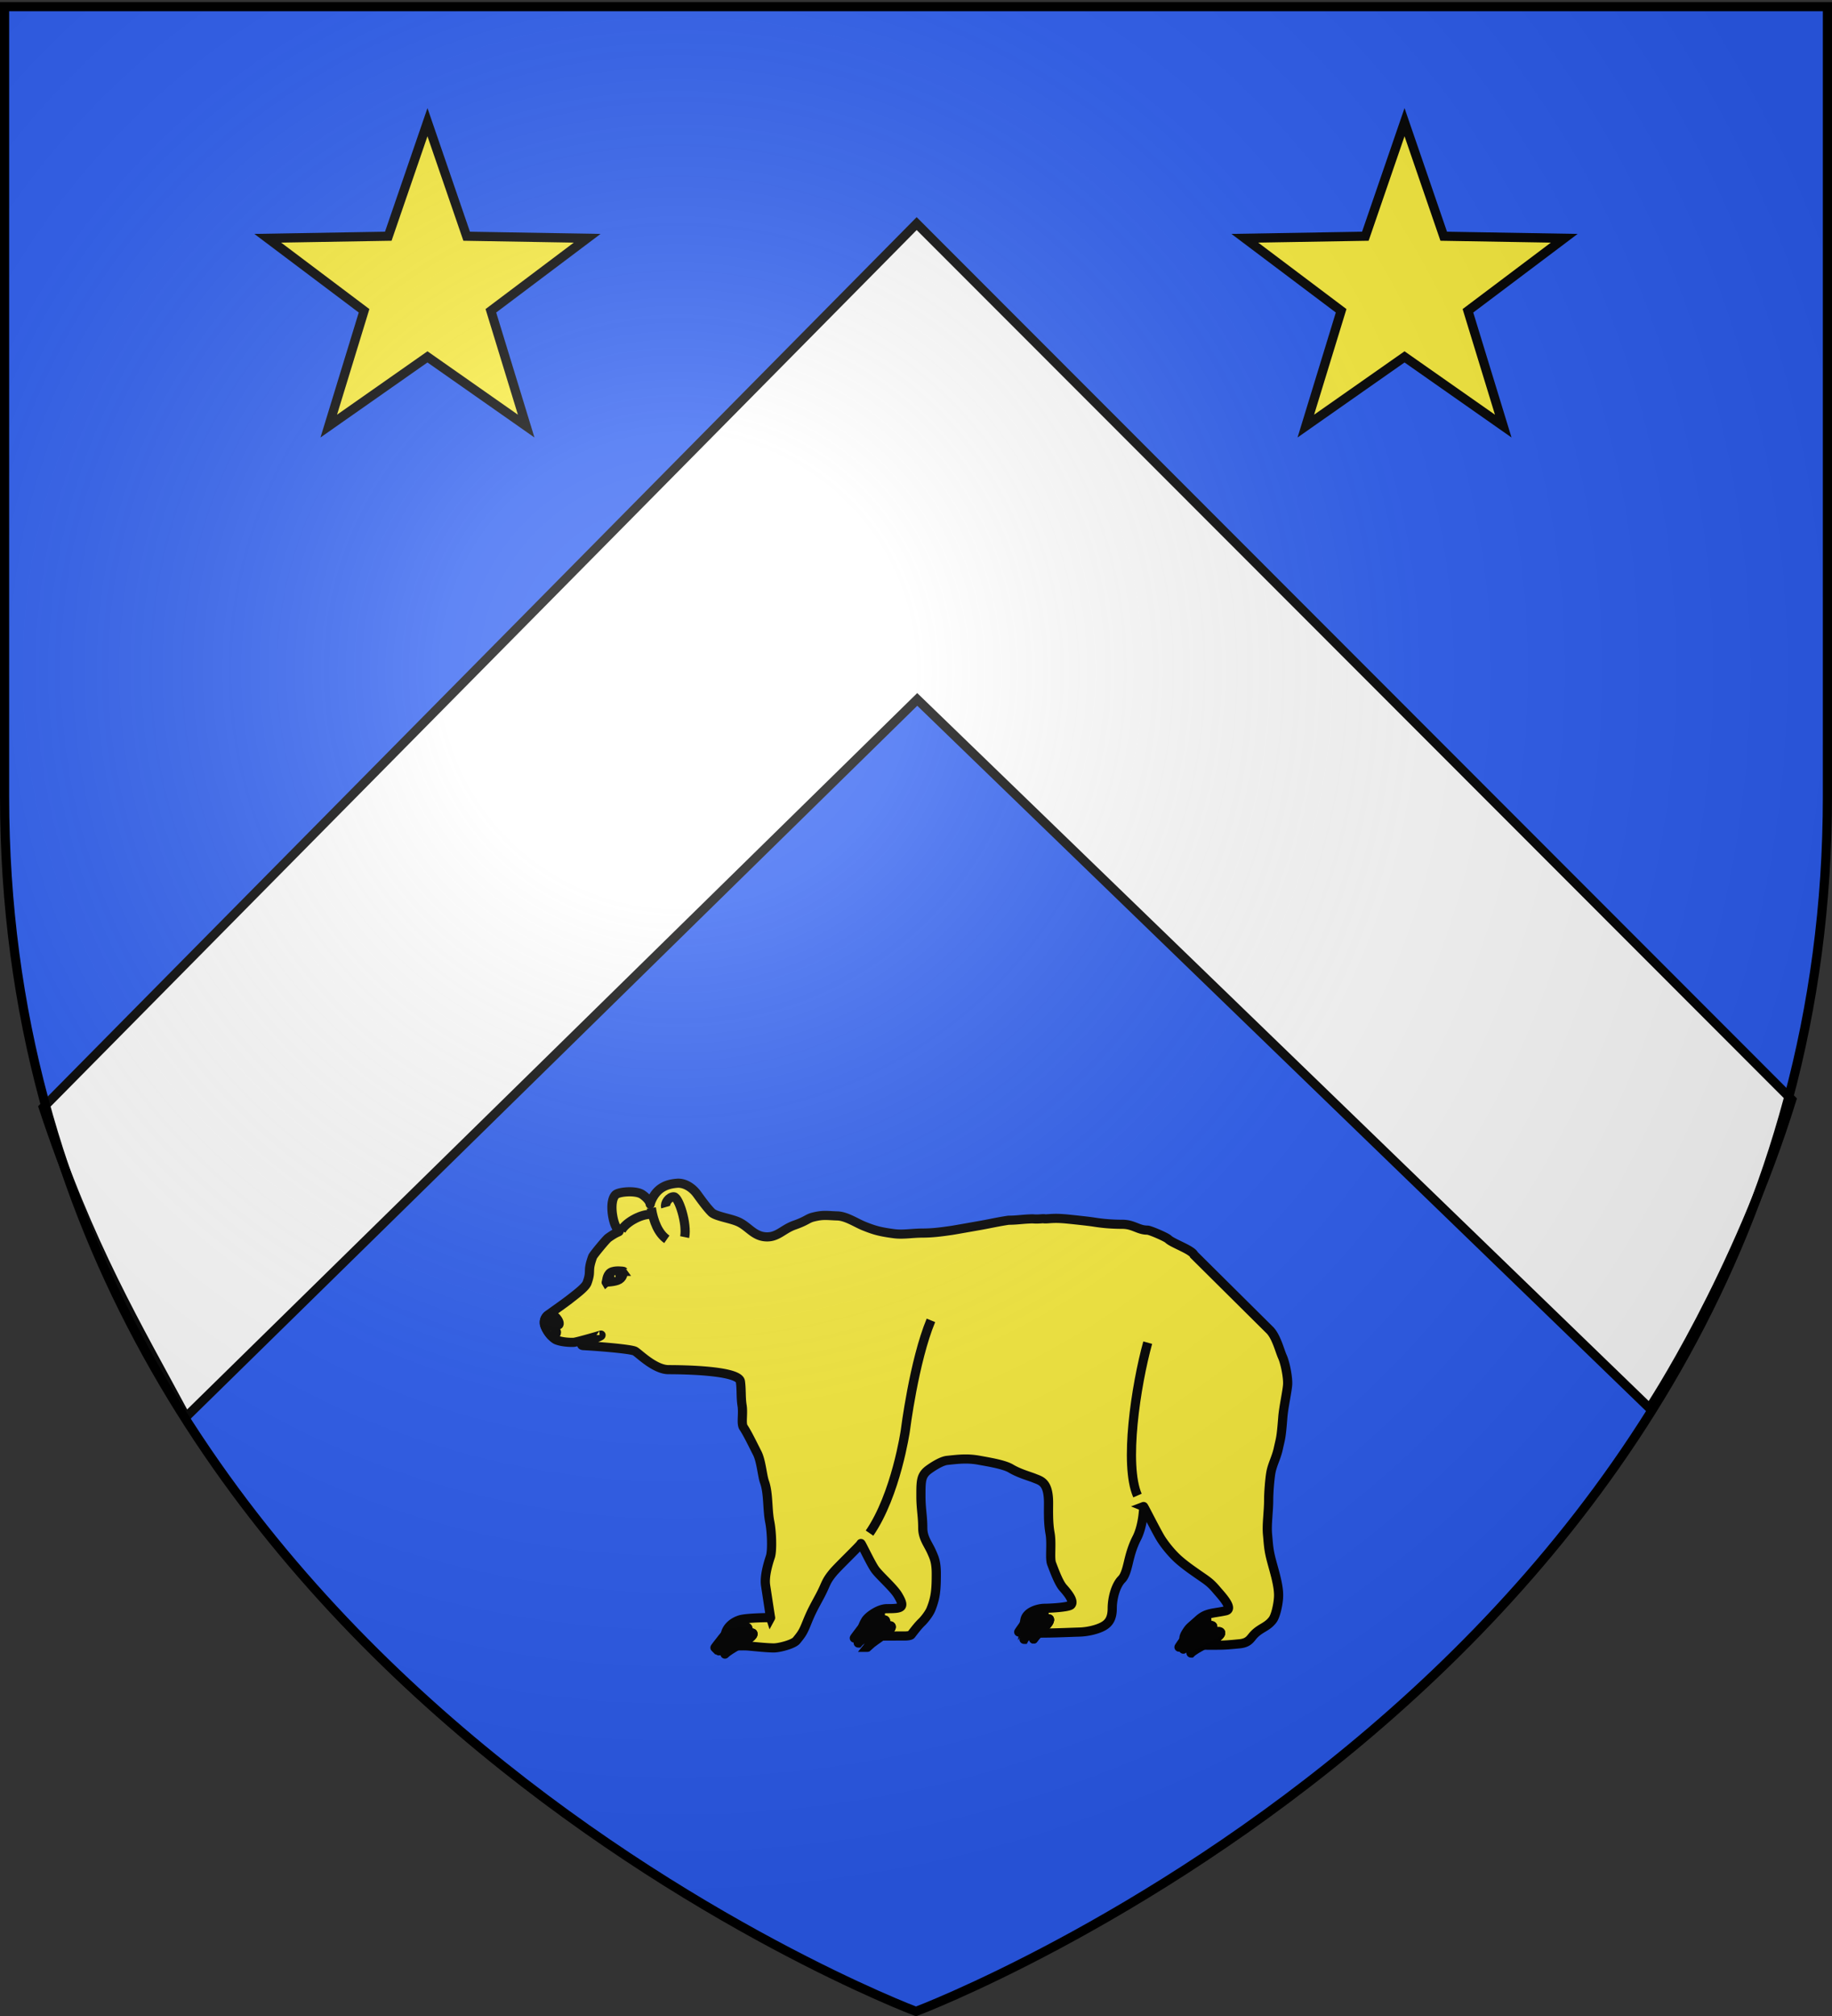
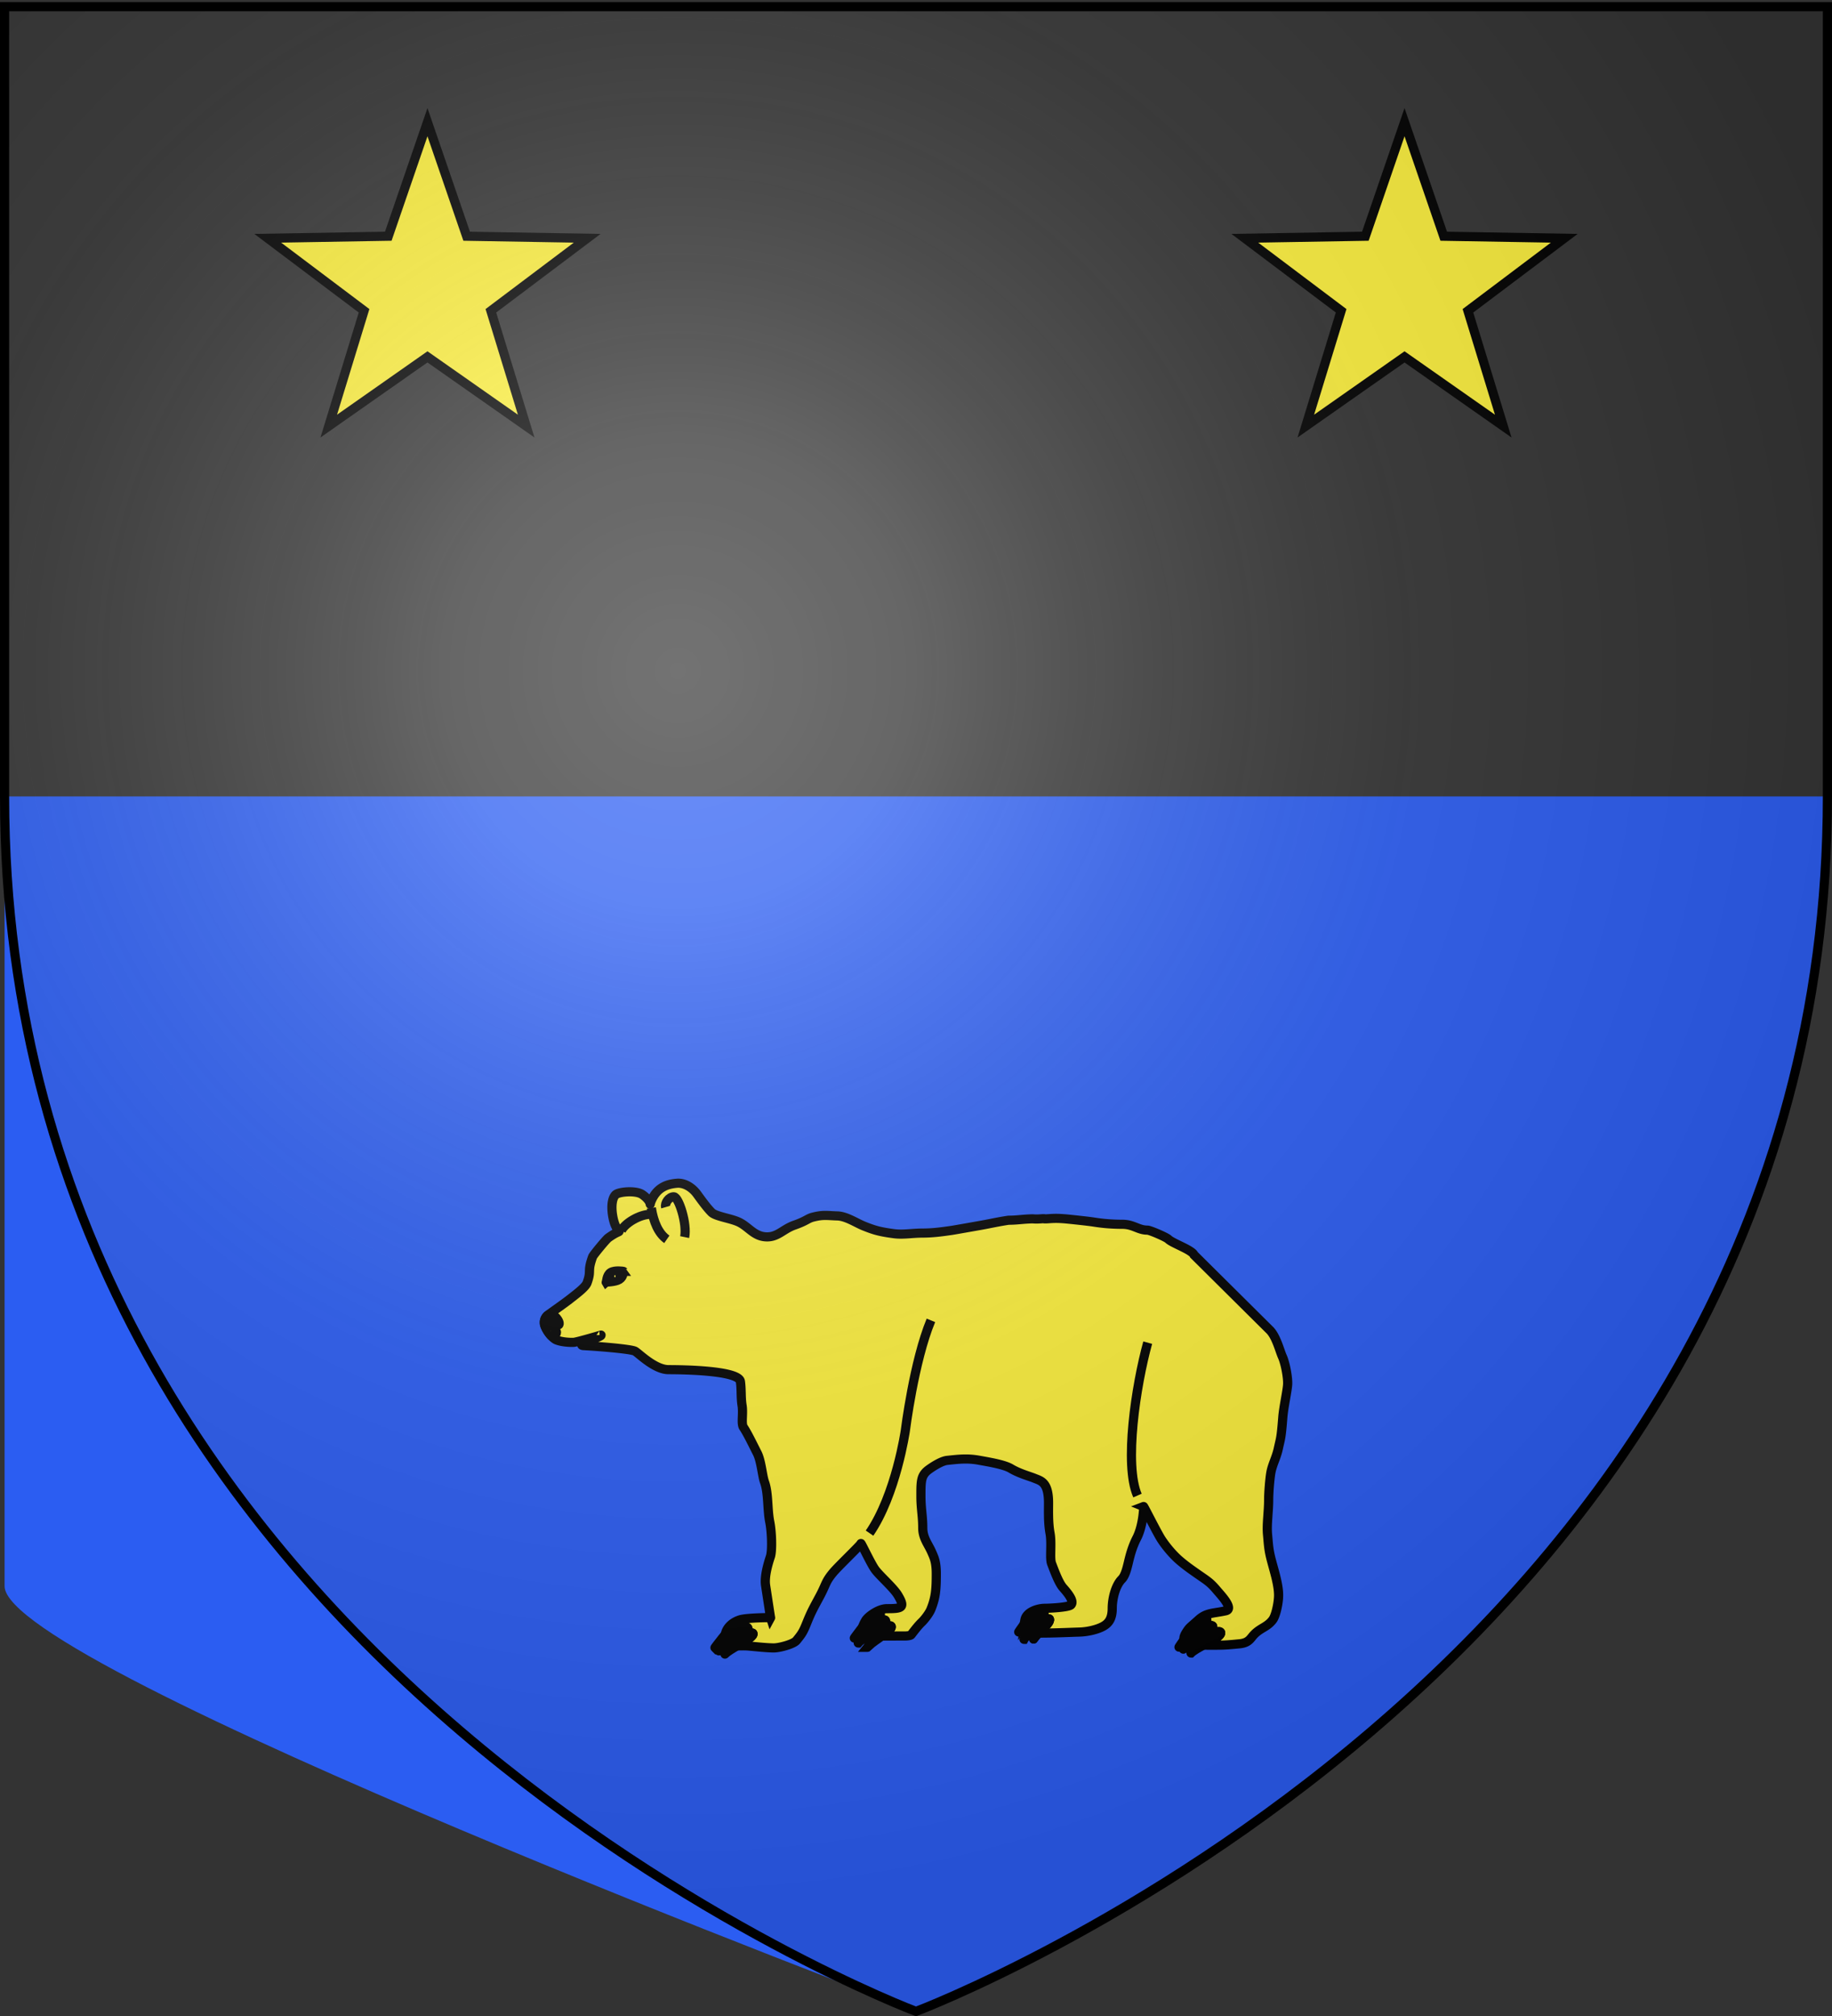
<svg xmlns="http://www.w3.org/2000/svg" xmlns:xlink="http://www.w3.org/1999/xlink" width="600" height="660" version="1.0">
  <rect width="100%" height="100%" fill="#333333" stroke="none" />
  <desc>Flag of Canton of Valais (Wallis)</desc>
  <defs>
    <radialGradient xlink:href="#a" id="b" cx="221.445" cy="226.331" r="300" fx="221.445" fy="226.331" gradientTransform="matrix(1.353 0 0 1.349 -77.63 -85.747)" gradientUnits="userSpaceOnUse" />
    <linearGradient id="a">
      <stop offset="0" style="stop-color:white;stop-opacity:.314" />
      <stop offset=".19" style="stop-color:white;stop-opacity:.251" />
      <stop offset=".6" style="stop-color:#6b6b6b;stop-opacity:.125" />
      <stop offset="1" style="stop-color:black;stop-opacity:.125" />
    </linearGradient>
  </defs>
  <g style="display:inline">
-     <path d="M300 658.5s298.5-112.32 298.5-397.772V2.176H1.5v258.552C1.5 546.18 300 658.5 300 658.5" style="fill:#2b5df2;fill-opacity:1;fill-rule:evenodd;stroke:none;stroke-width:1px;stroke-linecap:butt;stroke-linejoin:miter;stroke-opacity:1" />
+     <path d="M300 658.5s298.5-112.32 298.5-397.772H1.5v258.552C1.5 546.18 300 658.5 300 658.5" style="fill:#2b5df2;fill-opacity:1;fill-rule:evenodd;stroke:none;stroke-width:1px;stroke-linecap:butt;stroke-linejoin:miter;stroke-opacity:1" />
  </g>
  <g style="display:inline">
    <path d="m-115 25 12.833 37.336 39.475.668-31.543 23.743 11.563 37.749L-115 101.833l-32.328 22.663 11.563-37.75-31.543-23.742 39.475-.668z" style="fill:#fcef3c;fill-opacity:1;stroke:#000;stroke-width:3;stroke-linecap:round;stroke-linejoin:miter;stroke-miterlimit:4;stroke-dasharray:none;stroke-dashoffset:0;stroke-opacity:1" transform="translate(575 15)" />
    <path d="m-115 25 12.833 37.336 39.475.668-31.543 23.743 11.563 37.749L-115 101.833l-32.328 22.663 11.563-37.75-31.543-23.742 39.475-.668z" style="fill:#fcef3c;fill-opacity:1;stroke:#000;stroke-width:3;stroke-linecap:round;stroke-linejoin:miter;stroke-miterlimit:4;stroke-dasharray:none;stroke-dashoffset:0;stroke-opacity:1" transform="translate(255 15)" />
-     <path d="M300.219 73.203 14.174 362.568c15.012 45.476 30.883 71.706 46.753 101.303l239.48-234.898 239.82 232.019s28.67-43.097 46.602-100.977z" style="fill:#fff;fill-opacity:1;fill-rule:evenodd;stroke:#000;stroke-width:2.978;stroke-linecap:butt;stroke-linejoin:miter;stroke-miterlimit:4;stroke-dasharray:none;stroke-opacity:1;display:inline" />
  </g>
  <g style="display:inline">
    <g style="fill:#fcef3c;fill-opacity:1;stroke:#000;stroke-width:6.396;stroke-miterlimit:4;stroke-dasharray:none;stroke-opacity:1;display:inline">
      <path d="M436.375 4.75c-5.264-.012-10.152 3.518-13.094 7.531-2.284 3.116-6.667 9.355-10.156 12.844-2.868 2.868-12.847 4.094-18.625 6.656-7.28 3.229-10.957 10.531-20.156 10.532-7.51 0-11.346-5.522-18.906-8.188-8.53-3.008-9.148-4.616-12.907-5.594-7.321-1.904-10.055-1.086-17.156-.875-6.15.183-13.25 5.006-18.469 7.094-7.22 2.888-10.815 3.976-20.781 5.313-6.484.87-12.786-.38-19.719-.407-7.226-.027-12.69-.722-20.812-1.906-1.576-.23-18.354-3.221-20.625-3.625-6.019-1.07-11.375-2.355-18.875-3.469-6.133 0-9.67-.803-16.719-.968-4.393.42-7.45-.39-8.5.03-3.534 0-5.977-.765-14.5 0-2.786.25-15.608 1.595-19.531 2.22-5.816.925-12.062 1.562-19.844 1.562-7.992 0-11.136 4.094-17.656 4.094-1.77 0-13.104 4.916-14.5 6.312-2.915 2.915-16.554 7.494-17.969 11.032l-52.437 52.25c-4.784 4.473-7.232 14.777-9.125 18.968-2.008 4.443-3.97 14.794-3.626 19.594.352 4.914 2.832 16.01 3.344 22.625 1.184 15.278 1.483 14.313 3.156 22.063 1.415 6.55 4.298 11.318 5.25 17.187.742 4.568 1.47 13.581 1.47 18.906 0 8.037 1.448 16.868.78 23.969-.602 6.409-.662 9.836-2.25 16.344-1.777 7.286-5.468 18.11-5.468 26.094 0 5.336 1.914 14.276 4.093 17.218 3.89 5.253 8.76 5.635 13.375 10.719 2.266 2.495 3.407 5.478 9.813 6.094 9.19.883 10.646 1 20.906 1 1.49 0 2.853-.054 4.125-.094-4.127-2.21-8.403-4.379-10.375-6.156-3.683-3.32-.405-4.523 4.375-1.594 2.327 1.426 5.954 4.67 9.031 7.594 2.585-.174 4.593-.46 6.157-.844-4.979-3.33-11.724-7.067-14.219-9.594-3.533-3.577.195-4.23 4.969-.875 2.853 2.006 7.26 6.631 10.437 10.125 1.207-.406 2.036-.923 2.563-1.5-4.764-4.098-11.562-8.725-13.969-11.875-3.305-4.325.373-5.194 4.906-1.156 2.626 2.339 6.711 7.844 9.656 12.031.472-1.502-.406-3.423-1.906-5.719-2-3.062-2.4-2.92-8.156-8.156-5.57-5.067-10.303-4.387-18.937-6.281-6.008-1.318 3.66-11.323 6.312-14.5 4.482-5.37 6.781-6.658 12.594-10.719 5.544-3.873 9.31-6.553 13.437-10.125 4.021-3.48 8.833-8.984 12.469-14.531 2.859-4.361 12.197-23.155 12.438-23.062-.223.09.207 13.216 4.75 22.093 2.228 4.355 3.798 8.786 5.312 14.844 1.035 4.14 2.298 11.039 5.188 13.938 4.168 4.182 6.593 13.205 6.593 20.468 0 7.301 2.676 10.504 6.563 12.594 4.044 2.175 10.625 3.707 16.125 3.875 8.284.26 17.71.719 27.344.719 3.208 0 5.56-.27 7.25-.75-3.291-3.423-7.338-7.07-8.907-9.625-2.42-3.94.138-4.695 3.406-1 1.786 2.017 4.498 6.504 6.625 10.219 1.952-.825 2.719-2.035 2.907-3.47-3.653-3.094-8.448-6.507-10.25-8.843-2.612-3.384.128-4.017 3.656-.844 1.747 1.572 4.405 4.97 6.594 7.969-.094-.943-.303-1.95-.5-2.969-1.07-5.538-9.006-8.031-13.844-8.031-3.25 0-16.525-.66-18.187-2.375-2.36-2.434 1.534-7.553 5.5-12.031 2.928-3.307 5.927-11.458 7.968-16.875 1.463-3.883-.255-13.855 1.094-21.25 1.34-7.343 1.031-15.46 1.031-21.188 0-14.618 5.324-15.391 9.75-17.219 3.547-1.463 10.622-3.317 16.5-6.843 4.673-2.804 15.311-4.543 22.281-5.813 8.217-1.496 14.545-.68 22.125.125 4.021.427 9.962 4.356 12.594 6.25 5.754 4.14 5.688 8.102 5.688 18.906 0 8.78-1.281 13.668-1.281 22.063 0 7.166-3.778 11.26-6.282 17.031-1.575 3.63-3.156 6.665-3.156 14.969 0 10.76.374 16.53 3.688 24.813 1.359 3.398 5.025 7.761 6.218 8.906 2.531 2.427 4.609 5.108 7.563 8.969.638.834 3.543.937 4.594.937 5.193 0 10.635.035 15.875.063-2.293-1.624-4.365-3.152-5.438-4.375-2.861-3.264.166-3.873 4.031-.813 1.38 1.092 3.25 3.1 5.094 5.219.76.002 1.757 0 2.469 0 1.364 0 2.627-.102 3.719-.344-4.276-2.863-9.17-5.88-11.157-8-3.283-3.505.158-4.13 4.594-.844 2.199 1.63 5.527 5.142 8.281 8.25 1.147-.572 1.908-1.438 2.094-2.75-4.205-3.266-9.317-6.752-11.312-9.187-3.111-3.795.172-4.496 4.375-.938 1.778 1.506 4.323 4.498 6.656 7.438-.367-1.281-1.041-2.788-2.125-4.594-1.72-2.865-9.055-8.25-14.875-8.25-10.39 0-12.91-.556-7.563-9.469 3.156-5.26 12.768-13.585 15.906-17.969 2.983-4.165 9.74-18.736 9.844-18.093-.551.235 15.78 15.967 19.156 20 5.7 6.806 4.852 8.073 9.375 16.625 3.774 7.134 5.759 10.333 9.063 18.594 2.666 6.664 3.474 7.867 7.313 12.593 2.047 2.522 11.437 5.103 15.687 5.188 4.62 0 12.255-.827 17.625-1.313 2.905-.262 5.66-.074 8.063-.125-3.936-2.305-7.997-4.614-9.782-6.312-3.38-3.216.184-3.797 4.75-.781 2.082 1.374 5.13 4.208 7.813 6.875 1.236-.224 2.31-.65 3.187-1.407-4.585-2.973-9.95-6.106-12.094-8.312-3.475-3.578.18-4.23 4.875-.875 2.212 1.58 5.49 4.888 8.313 7.937.381-.621.705-1.372.938-2.281-4.414-3.252-9.343-6.566-11.375-8.969-3.476-4.109.179-4.884 4.875-1.031 1.793 1.471 4.3 4.255 6.687 7.125-.518-3.657-3.82-8.186-10.25-10.219-4.496-1.421-21.412-1.65-21.281-1.406.124-.378 2.287-14.911 3.469-22.531.98-6.325-1.737-15.434-3.313-20.156-1.452-4.354-.896-17.862.406-24.282 1.78-8.768.844-20.158 3.688-28.031 1.572-4.353 2.245-14.635 5.062-20.187 3.309-6.52 6.804-13.842 9.594-18.032 1.74-2.613.023-9.567.969-15.344.898-5.49.349-11.155 1.156-16.718 1.14-7.854 41.07-8.281 50.063-8.281 9.617 0 20.663-11.343 23.312-12.875 2.914-1.685 28.547-3.59 35.688-3.938 7.14-.348-14.383-6.86-11.657-7.281-2.889-.885 16.415 4.895 18.844 5 2.39.103 7.993-.11 11.938-1.688 3.454-1.381 13.181-12.283 5.437-17.812-3.726-2.66-11.69-8.317-14.812-10.781-4.691-3.703-10.861-8.29-11.97-11.344-3.313-9.132.122-7.289-3.874-18.281-.427-1.175-9.3-12.038-10.938-13.22-9.941-7.168-8.154-1.733-5.062-8.28 2.483-5.26 4.191-17.684.031-21.844-2.118-2.118-14.2-3.297-18.687-.125-8.804 6.222-3.361 10.009-6.844 2.969-4.192-8.473-11.092-10.318-17.031-10.875a12 12 0 0 0-1.063-.063z" style="fill:#fcef3c;fill-opacity:1;fill-rule:evenodd;stroke:#000;stroke-width:6.396;stroke-linecap:butt;stroke-linejoin:miter;stroke-miterlimit:4;stroke-dasharray:none;stroke-opacity:1" transform="matrix(-.47 0 0 .468 427.202 385.13)" />
      <path d="M474.546 66.43c.025-.048 5.947-.986 8.822.787 2.876 1.772 2.81 6.658 3.151 6.932.231-.384-6.102-.154-9.138-2.048s-2.661-5.565-2.835-5.672z" style="fill:#fcef3c;fill-opacity:1;fill-rule:evenodd;stroke:#000;stroke-width:6.396;stroke-linecap:butt;stroke-linejoin:miter;stroke-miterlimit:4;stroke-dasharray:none;stroke-opacity:1" transform="matrix(-.47 0 0 .468 427.202 385.13)" />
      <path d="M482.387 69.378a1.81 1.588 0 1 1-3.62 0 1.81 1.588 0 1 1 3.62 0z" style="opacity:1;fill:#fcef3c;fill-opacity:1;stroke:#000;stroke-width:4.2;stroke-linecap:round;stroke-linejoin:miter;stroke-miterlimit:4;stroke-dasharray:none;stroke-dashoffset:0;stroke-opacity:1" transform="matrix(-.705 0 0 .723 540.207 367.647)" />
      <path d="M527.325 97.152s-3.072-.827-5.041.787c-1.97 1.615-3.506 4.49-2.836 5.672s4.753-1.682 5.514-.945-1.267 1.848-2.469 3.894c-1.202 2.045-1.56 2.005-1.142 3.398.105.348.408.602.803.787s2.11.664 2.585.737c.475.074 3.865-5.035 4.623-7.266 1.439-4.235-2.078-7.042-2.078-7.042M431.85 42.467c-1.878-9.159 4.091-28.14 7.535-28.207 3.45-.066 6.49 4.493 5.687 7.225M476.037 38.1c-2.069-4.989-12.902-11.831-20.833-11.585M455.07 22.073c-1.501 9.74-5.032 17.932-10.807 21.947M79.015 333.42c.341.244-9.954-10.352-14.734-13.281s-8.07-1.756-4.386 1.564c3.683 3.32 15.496 8.096 19.12 11.717zM87.381 329.295c.318.327-8.686-13.263-13.22-17.3-4.532-4.039-8.216-3.177-4.91 1.148 3.304 4.325 14.941 11.492 18.13 16.152zM84.336 330.714c.336.272-9.36-10.956-14.133-14.31s-8.495-2.686-4.962.891c3.534 3.578 15.667 9.57 19.095 13.42zM199.073 318.704c.249.257-6.917-10.364-10.446-13.538s-6.279-2.54-3.667.844 11.58 9.052 14.113 12.694zM195.366 323.86c.23.299-6.41-12.066-9.678-15.76-3.27-3.695-5.818-2.958-3.398.982s10.728 10.537 13.076 14.778zM188.69 323.631c.182.234-5.088-9.402-7.682-12.282-2.595-2.879-4.617-2.305-2.697.766 1.92 3.07 8.515 8.212 10.378 11.516zM313.63 322.965c.296.289-8.24-11.621-12.443-15.18s-7.48-2.85-4.368.946c3.11 3.795 13.793 10.15 16.81 14.234zM310.886 326.413c.312.266-8.698-10.735-13.134-14.021s-7.895-2.632-4.611.873 14.56 9.375 17.745 13.148zM304.473 329.418c.273.248-7.578-9.995-11.444-13.055s-6.88-2.45-4.018.813 12.687 8.73 15.462 12.242zM410.719 329.68c.33.313-9.206-12.582-13.902-16.435s-8.356-3.085-4.88 1.024 15.41 10.99 18.782 15.412zM407.979 331.903c.33.272-9.207-10.956-13.902-14.31-4.696-3.355-8.357-2.687-4.881.891s15.41 9.569 18.783 13.42zM403.79 334.163c.322.245-8.952-9.846-13.518-12.861s-8.125-2.414-4.746.801c3.38 3.216 14.986 8.6 18.264 12.06z" style="fill:#fcef3c;fill-opacity:1;fill-rule:evenodd;stroke:#000;stroke-width:6.396;stroke-linecap:butt;stroke-linejoin:miter;stroke-miterlimit:4;stroke-dasharray:none;stroke-opacity:1" transform="matrix(-.47 0 0 .468 427.202 385.13)" />
      <path d="M188.69 323.631c.182.234-5.088-9.402-7.682-12.282-2.595-2.879-4.617-2.305-2.697.766 1.92 3.07 8.515 8.212 10.378 11.516zM303.024 249.55c-18.494-26.961-24.955-71.746-24.955-71.746s-6.016-48.573-17.825-77.093M116.308 223.257c9.47-21.501 1.114-77.093-7.13-106.95" style="fill:#fcef3c;fill-opacity:1;fill-rule:evenodd;stroke:#000;stroke-width:6.396;stroke-linecap:butt;stroke-linejoin:miter;stroke-miterlimit:4;stroke-dasharray:none;stroke-opacity:1" transform="matrix(-.47 0 0 .468 427.202 385.13)" />
    </g>
  </g>
  <g style="display:inline">
    <path d="M300 658.5s298.5-112.32 298.5-397.772V2.176H1.5v258.552C1.5 546.18 300 658.5 300 658.5" style="opacity:1;fill:url(#b);fill-opacity:1;fill-rule:evenodd;stroke:none;stroke-width:1px;stroke-linecap:butt;stroke-linejoin:miter;stroke-opacity:1" />
  </g>
  <g style="display:inline">
    <path d="M300 658.5S1.5 546.18 1.5 260.728V2.176h597v258.552C598.5 546.18 300 658.5 300 658.5z" style="opacity:1;fill:none;fill-opacity:1;fill-rule:evenodd;stroke:#000;stroke-width:3;stroke-linecap:butt;stroke-linejoin:miter;stroke-miterlimit:4;stroke-dasharray:none;stroke-opacity:1" />
  </g>
</svg>